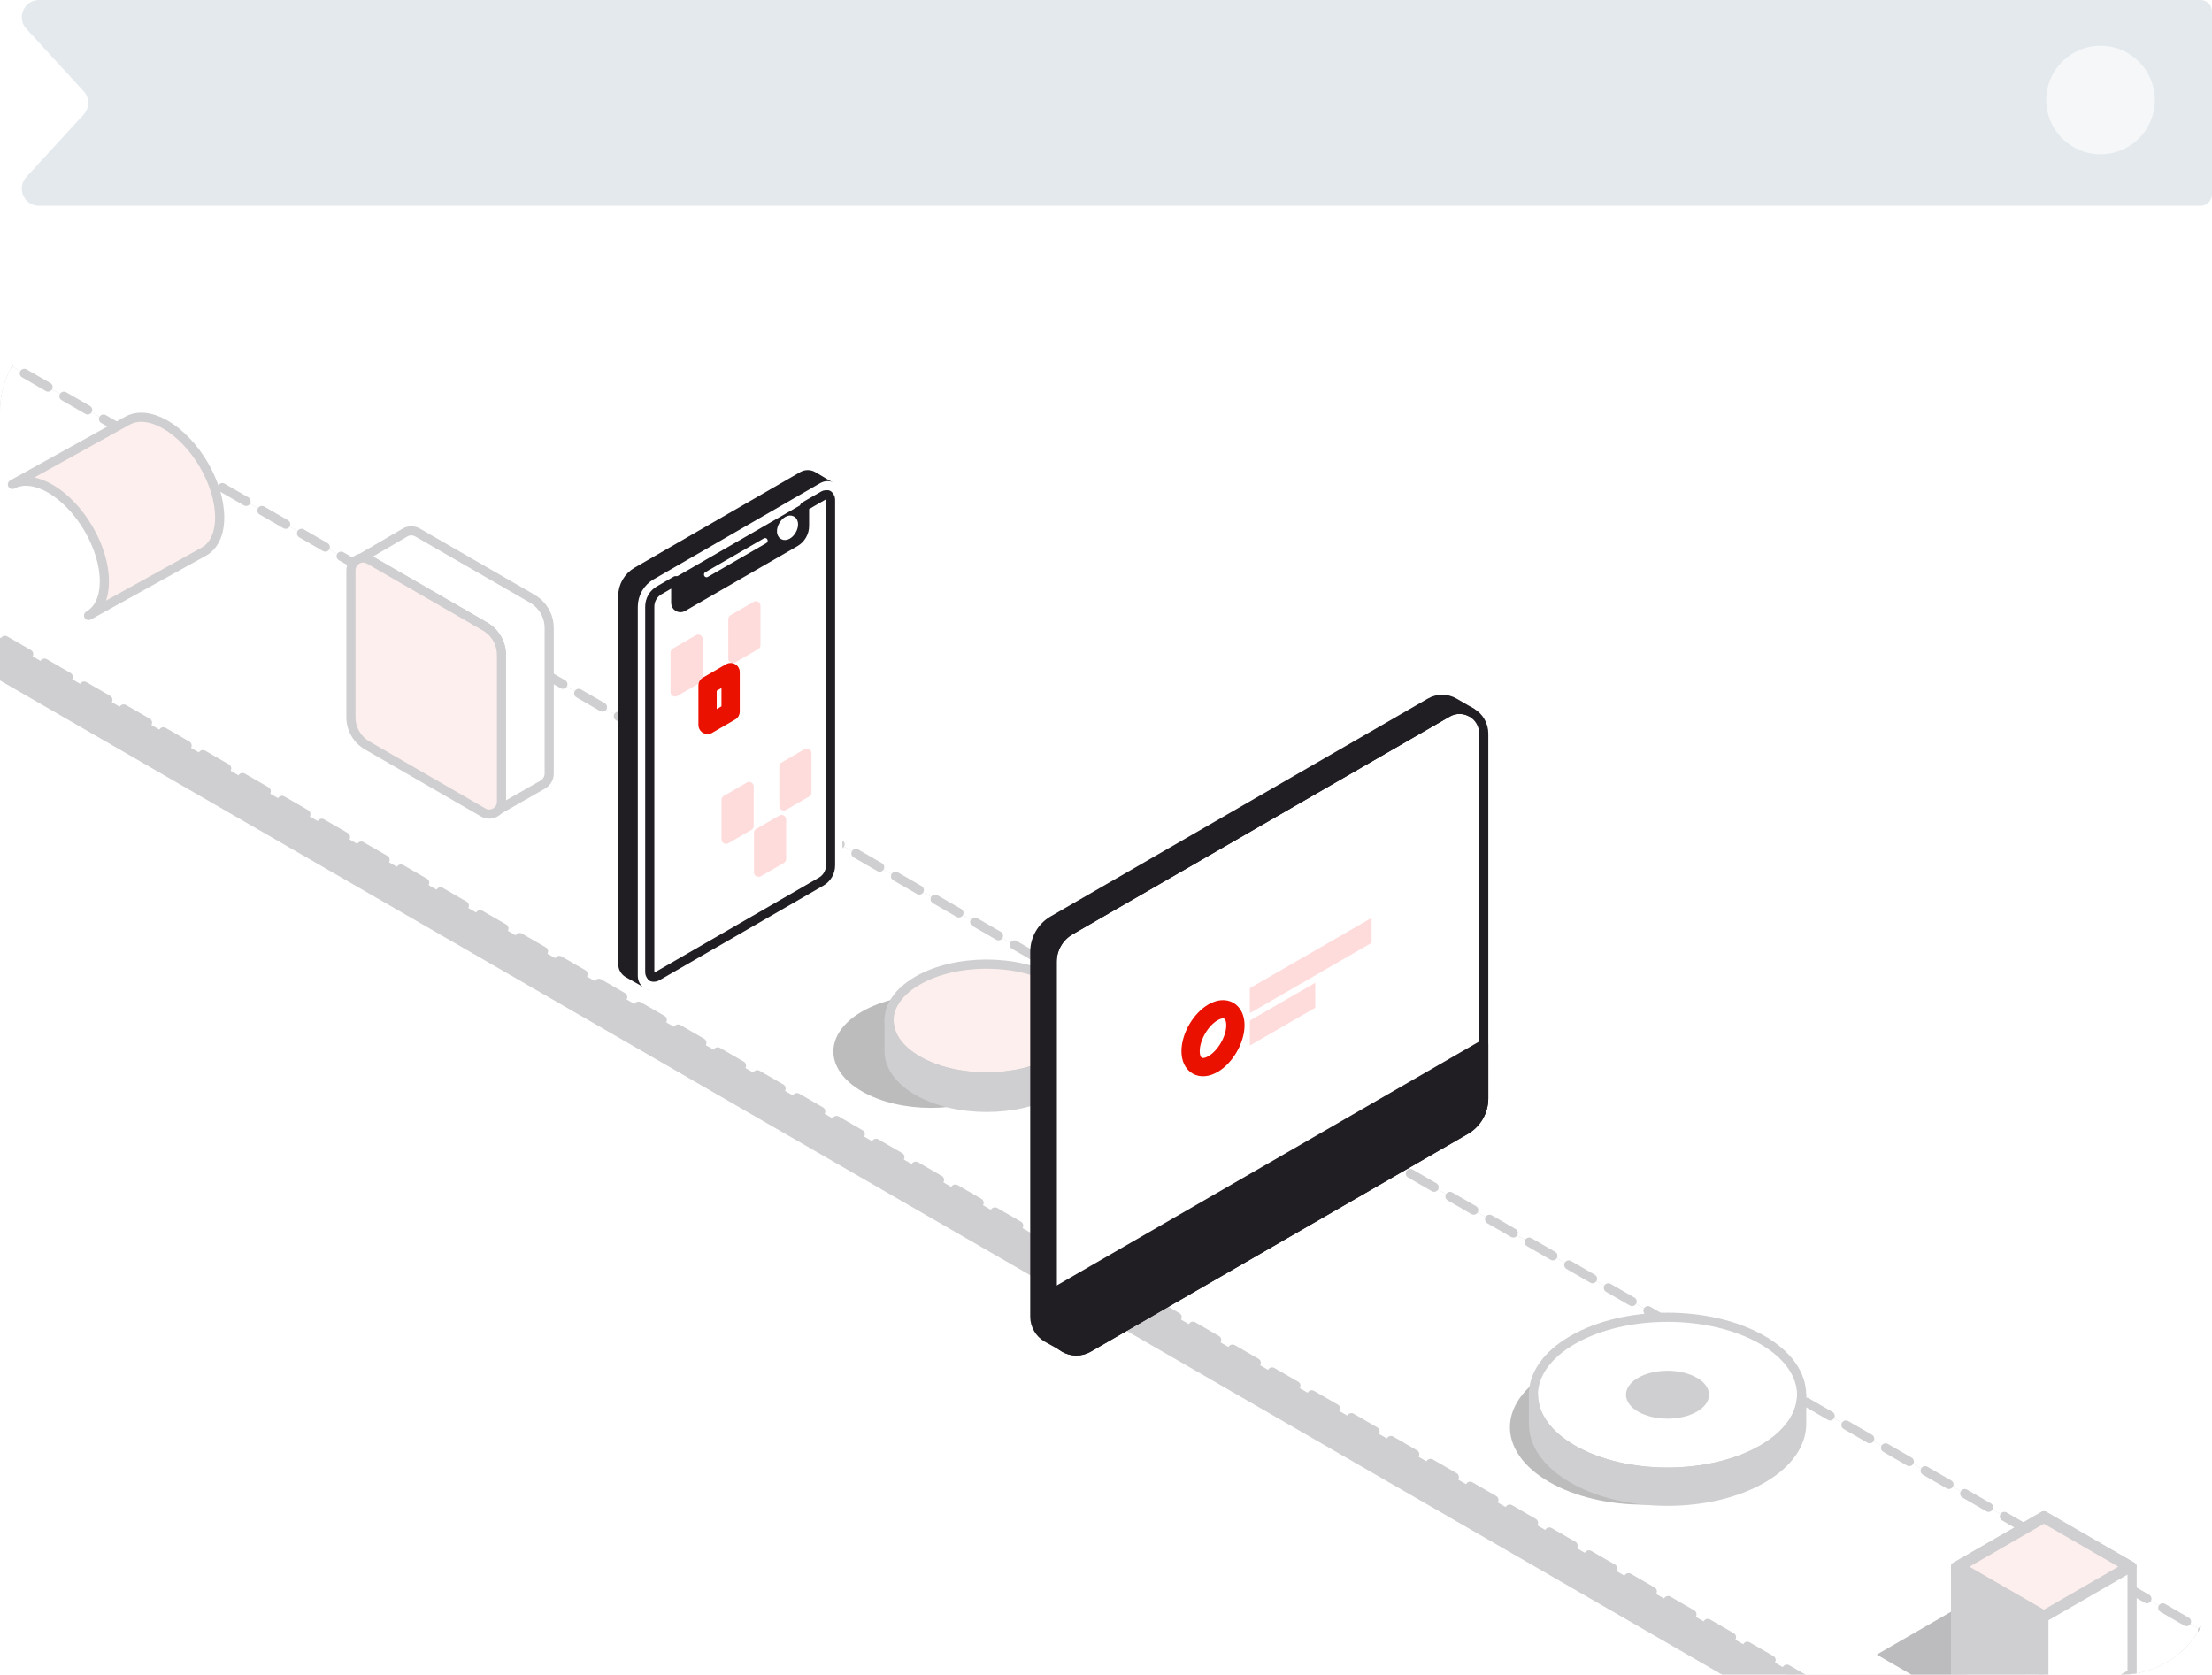
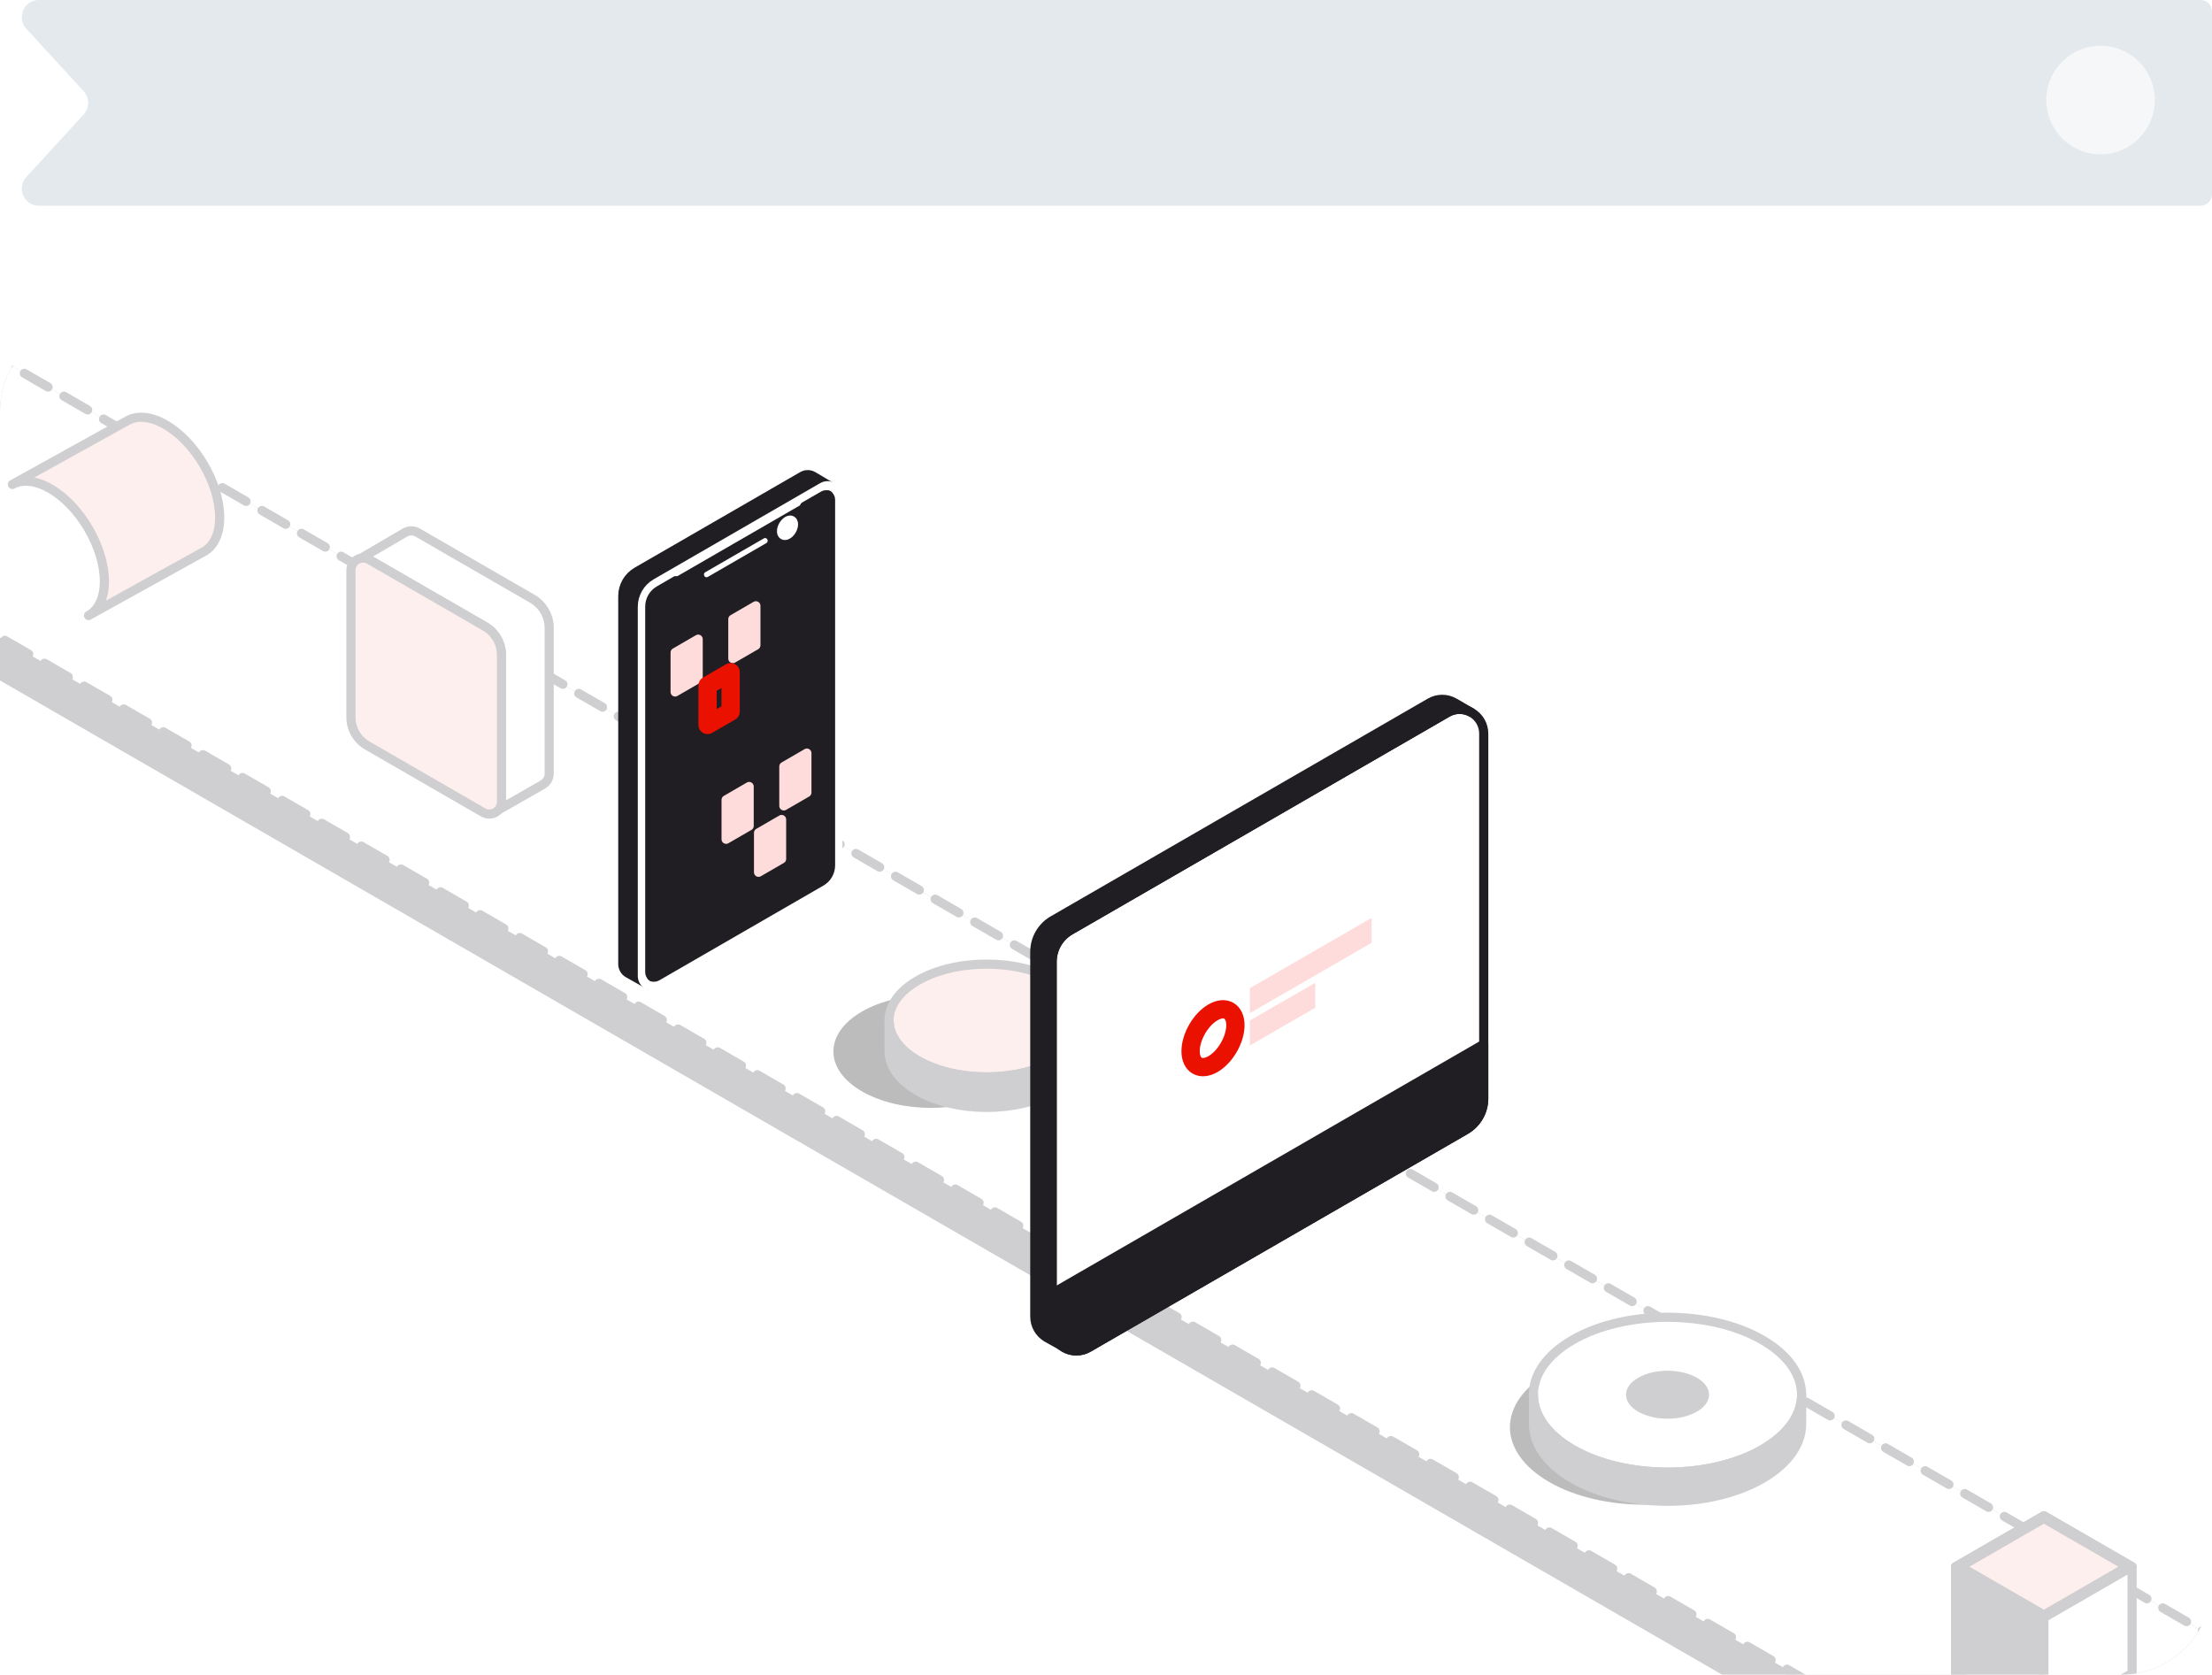
<svg xmlns="http://www.w3.org/2000/svg" width="387" height="293" viewBox="0 0 387 293" fill="none">
  <g clip-path="url(#clip0_7920_7608)">
    <path d="M4.608 5.027C2.844 3.103 4.209 0 6.82 0H385C386.105 0 387 0.895 387 2V18V34C387 35.105 386.105 36 385 36H6.82C4.209 36 2.844 32.897 4.608 30.973L14.642 20.027C15.693 18.88 15.693 17.12 14.642 15.973L4.608 5.027Z" fill="#E4E9ED" />
    <circle cx="367.5" cy="17.5" r="9.5" fill="#F5F7F8" />
    <g filter="url(#filter0_d_7920_7608)">
      <g clip-path="url(#clip1_7920_7608)">
        <rect y="56" width="387" height="237" rx="16" fill="white" />
        <path fill-rule="evenodd" clip-rule="evenodd" d="M-11.881 56L-54 80.36V87.869L381.673 339.38L423.792 315.02V307.511L-11.881 56Z" fill="#CFCED0" />
        <path fill-rule="evenodd" clip-rule="evenodd" d="M-11.881 56L-54 80.36L381.673 331.946L423.792 307.511L-11.881 56Z" fill="white" />
        <path d="M-11.881 56L-54 80.36L381.673 331.871L423.792 307.511L-11.881 56Z" stroke="#CFCED0" stroke-width="1.6" stroke-linecap="round" stroke-linejoin="round" stroke-dasharray="4.8 3.2" />
        <path fill-rule="evenodd" clip-rule="evenodd" d="M2.172 84.745L22.274 73.609C23.986 72.633 26.366 72.79 28.987 74.315C34.198 77.334 38.434 84.595 38.434 90.52C38.434 93.426 37.42 95.468 35.768 96.452L15.493 107.685C17.205 106.732 18.264 104.659 18.264 101.701C18.264 95.776 14.029 88.515 8.81 85.496C6.227 84.002 3.876 83.829 2.172 84.752V84.745Z" fill="#FDEFEE" />
        <path d="M2.172 84.745L22.274 73.609C23.986 72.633 26.366 72.79 28.987 74.315C34.198 77.334 38.434 84.595 38.434 90.52C38.434 93.426 37.42 95.468 35.768 96.452L15.493 107.685C17.205 106.732 18.264 104.659 18.264 101.701C18.264 95.776 14.029 88.515 8.81 85.496C6.227 84.002 3.876 83.829 2.172 84.752V84.745Z" stroke="#CFCED0" stroke-width="1.6" stroke-linecap="round" stroke-linejoin="round" />
-         <path opacity="0.3" fill-rule="evenodd" clip-rule="evenodd" d="M328.344 289.474L348.626 301.181L357.592 301.669L348.626 277.768L328.344 289.474Z" fill="#201D23" />
        <path fill-rule="evenodd" clip-rule="evenodd" d="M342.156 274.088V292.756L357.588 301.669L373.019 292.756V274.088L357.588 265.182L342.156 274.088Z" fill="white" />
        <path d="M342.156 274.088V292.756L357.588 301.669L373.019 292.756V274.088L357.588 265.182L342.156 274.088Z" stroke="#CFCED0" stroke-width="1.6" stroke-linecap="round" stroke-linejoin="round" />
        <path fill-rule="evenodd" clip-rule="evenodd" d="M342.156 292.756L357.588 301.669V282.994L342.156 274.088V292.756Z" fill="#CFCED0" />
        <path d="M342.156 292.756L357.588 301.669V282.994L342.156 274.088V292.756Z" stroke="#CFCED0" stroke-width="1.6" stroke-linecap="round" stroke-linejoin="round" />
        <path fill-rule="evenodd" clip-rule="evenodd" d="M342.156 274.088L357.588 282.994L373.019 274.088L357.588 265.182L342.156 274.088Z" fill="#FDEFEE" />
        <path d="M342.156 274.088L357.588 282.994L373.019 274.088L357.588 265.182L342.156 274.088Z" stroke="#CFCED0" stroke-width="1.6" stroke-linecap="round" stroke-linejoin="round" />
        <path d="M357.588 266.571L370.616 274.088L357.588 281.605L344.559 274.088L357.588 266.571ZM357.588 265.182L342.156 274.088L357.588 282.994L373.019 274.088L357.588 265.182Z" fill="#CFCED0" />
        <g opacity="0.3">
          <path fill-rule="evenodd" clip-rule="evenodd" d="M271.039 240.109C280.2 234.823 295.068 234.823 304.222 240.109C313.383 245.396 313.383 253.986 304.222 259.272C295.068 264.559 280.192 264.559 271.039 259.272C261.878 253.986 261.878 245.396 271.039 240.109Z" fill="#201D23" />
        </g>
        <path fill-rule="evenodd" clip-rule="evenodd" d="M275.144 234.417C284.305 229.131 299.174 229.131 308.327 234.417C317.488 239.704 317.488 248.294 308.327 253.581C299.174 258.867 284.298 258.867 275.144 253.581C265.983 248.294 265.983 239.704 275.144 234.417Z" fill="white" />
        <path d="M275.144 234.417C284.305 229.131 299.174 229.131 308.327 234.417C317.488 239.704 317.488 248.294 308.327 253.581C299.174 258.867 284.298 258.867 275.144 253.581C265.983 248.294 265.983 239.704 275.144 234.417Z" stroke="#CFCED0" stroke-width="1.6" stroke-linecap="round" stroke-linejoin="round" />
        <path fill-rule="evenodd" clip-rule="evenodd" d="M315.203 248.73C315.368 252.319 313.086 255.938 308.34 258.679C299.186 263.966 284.311 263.966 275.157 258.679C270.411 255.938 268.128 252.319 268.294 248.73H268.286V243.999C268.286 247.468 270.576 250.937 275.157 253.581C284.311 258.867 299.186 258.867 308.34 253.581C312.92 250.937 315.211 247.468 315.211 243.999V248.73H315.203Z" fill="#CFCED0" />
        <path d="M315.203 248.73C315.368 252.319 313.086 255.938 308.34 258.679C299.186 263.966 284.311 263.966 275.157 258.679C270.411 255.938 268.128 252.319 268.294 248.73H268.286V243.999C268.286 247.468 270.576 250.937 275.157 253.581C284.311 258.867 299.186 258.867 308.34 253.581C312.92 250.937 315.211 247.468 315.211 243.999V248.73H315.203Z" stroke="#CFCED0" stroke-width="1.6" stroke-linecap="round" stroke-linejoin="round" />
        <path fill-rule="evenodd" clip-rule="evenodd" d="M286.605 241.033C289.444 239.396 294.039 239.396 296.878 241.033C299.716 242.67 299.716 245.328 296.878 246.965C294.039 248.602 289.444 248.602 286.605 246.965C283.767 245.328 283.767 242.67 286.605 241.033Z" fill="#CFCED0" />
        <path fill-rule="evenodd" clip-rule="evenodd" d="M62.93 97.788C63.515 97.601 64.169 97.668 64.709 97.984C72.526 102.497 77.347 105.275 84.774 109.57C86.599 110.622 87.725 112.574 87.725 114.676V140.155C87.725 140.801 87.439 141.409 86.966 141.83C88.13 141.176 94.483 137.534 94.971 137.256C95.654 136.859 96.083 136.13 96.083 135.342V109.863C96.083 107.753 94.956 105.808 93.132 104.749C85.697 100.462 80.876 97.676 73.067 93.17C72.384 92.772 71.543 92.772 70.852 93.17C70.168 93.568 62.93 97.796 62.93 97.796V97.788Z" fill="white" />
        <path d="M62.93 97.788C63.515 97.601 64.169 97.668 64.709 97.984C72.526 102.497 77.347 105.275 84.774 109.57C86.599 110.622 87.725 112.574 87.725 114.676V140.155C87.725 140.801 87.439 141.409 86.966 141.83C88.13 141.176 94.483 137.534 94.971 137.256C95.654 136.859 96.083 136.13 96.083 135.342V109.863C96.083 107.753 94.956 105.808 93.132 104.749C85.697 100.462 80.876 97.676 73.067 93.17C72.384 92.772 71.543 92.772 70.852 93.17C70.168 93.568 62.93 97.796 62.93 97.796V97.788Z" stroke="#CFCED0" stroke-width="1.6" stroke-linecap="round" stroke-linejoin="round" />
        <path fill-rule="evenodd" clip-rule="evenodd" d="M87.733 114.556C87.733 112.521 86.644 110.637 84.879 109.615C79.931 106.762 69.786 100.905 64.605 97.909C63.944 97.526 63.126 97.526 62.465 97.909C61.804 98.291 61.398 98.997 61.398 99.763V125.482C61.398 127.525 62.487 129.402 64.252 130.423C69.2 133.277 79.338 139.126 84.527 142.13C85.187 142.513 85.998 142.513 86.667 142.13C87.328 141.747 87.74 141.041 87.74 140.275V114.556H87.733Z" fill="#FDEFEE" />
        <path d="M87.733 114.556C87.733 112.521 86.644 110.637 84.879 109.615C79.931 106.762 69.786 100.905 64.605 97.909C63.944 97.526 63.126 97.526 62.465 97.909C61.804 98.291 61.398 98.997 61.398 99.763V125.482C61.398 127.525 62.487 129.402 64.252 130.423C69.2 133.277 79.338 139.126 84.527 142.13C85.187 142.513 85.998 142.513 86.667 142.13C87.328 141.747 87.74 141.041 87.74 140.275V114.556H87.733Z" stroke="#CFCED0" stroke-width="1.6" stroke-linecap="round" stroke-linejoin="round" />
        <g opacity="0.3">
          <path fill-rule="evenodd" clip-rule="evenodd" d="M150.8 176.972C157.461 173.12 168.274 173.12 174.935 176.972C181.595 180.824 181.595 187.08 174.935 190.932C168.274 194.784 157.461 194.784 150.8 190.932C144.14 187.08 144.14 180.824 150.8 176.972Z" fill="#201D23" />
        </g>
        <path fill-rule="evenodd" clip-rule="evenodd" d="M160.535 171.558C167.195 167.706 178.008 167.706 184.661 171.558C191.322 175.41 191.322 181.666 184.661 185.518C178.008 189.37 167.188 189.37 160.535 185.518C153.874 181.666 153.874 175.41 160.535 171.558Z" fill="#FDEFEE" />
        <path d="M160.535 171.558C167.195 167.706 178.008 167.706 184.661 171.558C191.322 175.41 191.322 181.666 184.661 185.518C178.008 189.37 167.188 189.37 160.535 185.518C153.874 181.666 153.874 175.41 160.535 171.558Z" stroke="#CFCED0" stroke-width="1.6" stroke-linecap="round" stroke-linejoin="round" />
-         <path fill-rule="evenodd" clip-rule="evenodd" d="M189.653 183.595C189.78 186.208 188.113 188.852 184.667 190.849C178.014 194.701 167.193 194.701 160.54 190.849C157.093 188.852 155.426 186.216 155.554 183.595V178.542C155.554 181.065 157.221 183.595 160.547 185.518C167.208 189.37 178.021 189.37 184.674 185.518C188.001 183.595 189.668 181.065 189.668 178.542V183.595H189.653Z" fill="#CFCED0" />
+         <path fill-rule="evenodd" clip-rule="evenodd" d="M189.653 183.595C189.78 186.208 188.113 188.852 184.667 190.849C178.014 194.701 167.193 194.701 160.54 190.849C157.093 188.852 155.426 186.216 155.554 183.595V178.542C155.554 181.065 157.221 183.595 160.547 185.518C167.208 189.37 178.021 189.37 184.674 185.518C188.001 183.595 189.668 181.065 189.668 178.542H189.653Z" fill="#CFCED0" />
        <path d="M189.653 183.595C189.78 186.208 188.113 188.852 184.667 190.849C178.014 194.701 167.193 194.701 160.54 190.849C157.093 188.852 155.426 186.216 155.554 183.595V178.542C155.554 181.065 157.221 183.595 160.547 185.518C167.208 189.37 178.021 189.37 184.674 185.518C188.001 183.595 189.668 181.065 189.668 178.542V183.595H189.653Z" stroke="#CFCED0" stroke-width="1.6" stroke-linecap="round" stroke-linejoin="round" />
        <path fill-rule="evenodd" clip-rule="evenodd" d="M141.185 88.334L144.316 86.525C144.579 86.374 144.835 86.344 145.022 86.457C145.21 86.562 145.315 86.795 145.315 87.103V152.132C145.315 152.432 145.21 152.785 145.022 153.108C144.835 153.431 144.587 153.694 144.316 153.852C139.586 156.577 119.394 168.239 114.663 170.972C114.4 171.123 114.145 171.153 113.957 171.04C113.769 170.935 113.664 170.702 113.664 170.394V105.365C113.664 105.065 113.769 104.712 113.957 104.389C114.145 104.066 114.392 103.803 114.663 103.645L117.794 101.836V103.623C117.794 103.923 117.899 104.156 118.087 104.269C118.275 104.374 118.522 104.351 118.793 104.201C122.615 101.993 136.379 94.049 140.201 91.841C140.464 91.691 140.72 91.421 140.907 91.098C141.095 90.775 141.2 90.422 141.2 90.121V88.334H141.185Z" fill="#201D23" />
        <path d="M141.185 88.334L144.316 86.525C144.579 86.374 144.835 86.344 145.022 86.457C145.21 86.562 145.315 86.795 145.315 87.103V152.132C145.315 152.432 145.21 152.785 145.022 153.108C144.835 153.431 144.587 153.694 144.316 153.852C139.586 156.577 119.394 168.239 114.663 170.972C114.4 171.123 114.145 171.153 113.957 171.04C113.769 170.935 113.664 170.702 113.664 170.394V105.365C113.664 105.065 113.769 104.712 113.957 104.389C114.145 104.066 114.392 103.803 114.663 103.645L117.794 101.836V103.623C117.794 103.923 117.899 104.156 118.087 104.269C118.275 104.374 118.522 104.351 118.793 104.201C122.615 101.993 136.379 94.049 140.201 91.841C140.464 91.691 140.72 91.421 140.907 91.098C141.095 90.775 141.2 90.422 141.2 90.121V88.334H141.185Z" stroke="white" stroke-width="1.6" stroke-linecap="round" stroke-linejoin="round" />
        <path fill-rule="evenodd" clip-rule="evenodd" d="M108.961 104.276C108.961 102.519 109.9 100.89 111.424 100.011C117.626 96.429 133.869 87.05 140.394 83.288C140.965 82.958 141.671 82.958 142.241 83.288C142.812 83.619 145.305 85.105 145.305 85.105C145.305 85.105 143.165 138.022 143.165 149.264C143.165 151.021 142.226 152.65 140.702 153.529C134.5 157.111 113.669 172.392 113.669 172.392C113.669 172.392 110.455 170.589 109.885 170.259C109.314 169.929 108.961 169.32 108.961 168.66V104.284V104.276Z" fill="white" />
        <path d="M108.961 104.276C108.961 102.519 109.9 100.89 111.424 100.011C117.626 96.429 133.869 87.05 140.394 83.288C140.965 82.958 141.671 82.958 142.241 83.288C142.812 83.619 145.305 85.105 145.305 85.105C145.305 85.105 143.165 138.022 143.165 149.264C143.165 151.021 142.226 152.65 140.702 153.529C134.5 157.111 113.669 172.392 113.669 172.392C113.669 172.392 110.455 170.589 109.885 170.259C109.314 169.929 108.961 169.32 108.961 168.66V104.284V104.276Z" fill="#201D23" stroke="#201D23" stroke-width="1.6" stroke-linecap="round" stroke-linejoin="round" />
        <path fill-rule="evenodd" clip-rule="evenodd" d="M112.383 106.161C112.383 104.456 113.291 102.887 114.763 102.039C120.936 98.472 137.418 88.958 143.906 85.21C144.462 84.895 145.138 84.895 145.693 85.21C146.249 85.526 146.587 86.119 146.587 86.757V151.336C146.587 153.041 145.678 154.61 144.207 155.459C138.034 159.025 121.551 168.539 115.064 172.287C114.515 172.602 113.832 172.602 113.276 172.287C112.728 171.971 112.383 171.378 112.383 170.74V106.161Z" fill="#201D23" />
        <path d="M112.383 106.161C112.383 104.456 113.291 102.887 114.763 102.039C120.936 98.472 137.418 88.958 143.906 85.21C144.462 84.895 145.138 84.895 145.693 85.21C146.249 85.526 146.587 86.119 146.587 86.757V151.336C146.587 153.041 145.678 154.61 144.207 155.459C138.034 159.025 121.551 168.539 115.064 172.287C114.515 172.602 113.832 172.602 113.276 172.287C112.728 171.971 112.383 171.378 112.383 170.74V106.161Z" stroke="white" stroke-width="1.6" stroke-linecap="round" stroke-linejoin="round" />
-         <path fill-rule="evenodd" clip-rule="evenodd" d="M118.223 101.588V105.485C118.223 105.778 118.38 106.048 118.636 106.199C118.891 106.349 119.206 106.349 119.454 106.199C123.254 104.006 134.803 97.338 139.113 94.852C140.127 94.266 140.758 93.178 140.758 92.006V88.59L144.077 86.675C144.332 86.525 144.647 86.525 144.895 86.675C145.151 86.825 145.308 87.095 145.308 87.388V151.389C145.308 152.56 144.685 153.649 143.664 154.235C138.069 157.463 119.822 167.999 114.904 170.837C114.648 170.987 114.333 170.987 114.085 170.837C113.83 170.687 113.68 170.417 113.68 170.124V106.123C113.68 104.952 114.303 103.863 115.324 103.277L118.23 101.595H118.223V101.588Z" fill="white" />
        <path d="M118.223 101.588V105.485C118.223 105.778 118.38 106.048 118.636 106.199C118.891 106.349 119.206 106.349 119.454 106.199C123.254 104.006 134.803 97.338 139.113 94.852C140.127 94.266 140.758 93.178 140.758 92.006V88.59L144.077 86.675C144.332 86.525 144.647 86.525 144.895 86.675C145.151 86.825 145.308 87.095 145.308 87.388V151.389C145.308 152.56 144.685 153.649 143.664 154.235C138.069 157.463 119.822 167.999 114.904 170.837C114.648 170.987 114.333 170.987 114.085 170.837C113.83 170.687 113.68 170.417 113.68 170.124V106.123C113.68 104.952 114.303 103.863 115.324 103.277L118.23 101.595H118.223V101.588Z" stroke="#201D23" stroke-width="1.6" stroke-linecap="round" stroke-linejoin="round" />
        <path fill-rule="evenodd" clip-rule="evenodd" d="M137.782 91.128C137.204 91.458 136.73 92.277 136.73 92.938C136.73 93.598 137.196 93.876 137.782 93.538C138.36 93.208 138.826 92.389 138.826 91.729C138.826 91.068 138.36 90.79 137.782 91.128Z" fill="white" />
        <path d="M137.782 91.128C137.204 91.458 136.73 92.277 136.73 92.938C136.73 93.598 137.196 93.876 137.782 93.538C138.36 93.208 138.826 92.389 138.826 91.729C138.826 91.068 138.36 90.79 137.782 91.128Z" stroke="white" stroke-width="1.6" stroke-linecap="round" stroke-linejoin="round" />
        <path fill-rule="evenodd" clip-rule="evenodd" d="M123.168 100.492C123.168 100.334 123.251 100.184 123.393 100.109C124.707 99.35 131.473 95.445 133.636 94.192C133.771 94.109 133.944 94.109 134.079 94.192C134.214 94.274 134.304 94.417 134.304 94.574V94.627C134.304 94.785 134.221 94.935 134.079 95.01C132.765 95.768 125.999 99.673 123.836 100.927C123.701 101.01 123.528 101.01 123.393 100.927C123.258 100.845 123.168 100.702 123.168 100.544V100.492Z" fill="white" />
        <path fill-rule="evenodd" clip-rule="evenodd" d="M131.068 137.594L127.035 139.93V146.831L131.068 144.495V137.594Z" fill="#FFDCDC" />
        <path d="M131.068 137.594L127.035 139.93V146.831L131.068 144.495V137.594Z" stroke="#FFDCDC" stroke-width="1.6" stroke-linecap="round" stroke-linejoin="round" />
        <path fill-rule="evenodd" clip-rule="evenodd" d="M141.169 131.752L137.137 134.088V140.989L141.169 138.653V131.752Z" fill="#FFDCDC" />
        <path d="M141.169 131.752L137.137 134.088V140.989L141.169 138.653V131.752Z" stroke="#FFDCDC" stroke-width="1.6" stroke-linecap="round" stroke-linejoin="round" />
        <path fill-rule="evenodd" clip-rule="evenodd" d="M136.743 143.369L132.711 145.704V152.605L136.743 150.27V143.369Z" fill="#FFDCDC" />
        <path d="M136.743 143.369L132.711 145.704V152.605L136.743 150.27V143.369Z" stroke="#FFDCDC" stroke-width="1.6" stroke-linecap="round" stroke-linejoin="round" />
        <path fill-rule="evenodd" clip-rule="evenodd" d="M122.15 111.823L118.117 114.158V121.059L122.15 118.724V111.823Z" fill="#FFDCDC" />
        <path d="M122.15 111.823L118.117 114.158V121.059L122.15 118.724V111.823Z" stroke="#FFDCDC" stroke-width="1.6" stroke-linecap="round" stroke-linejoin="round" />
        <path fill-rule="evenodd" clip-rule="evenodd" d="M132.247 105.981L128.215 108.316V115.217L132.247 112.882V105.981Z" fill="#FFDCDC" />
        <path d="M132.247 105.981L128.215 108.316V115.217L132.247 112.882V105.981Z" stroke="#FFDCDC" stroke-width="1.6" stroke-linecap="round" stroke-linejoin="round" />
        <path d="M127.825 117.59L123.793 119.925V126.826L127.825 124.491V117.59Z" stroke="#EB1100" stroke-width="3.2" stroke-linecap="round" stroke-linejoin="round" />
        <path fill-rule="evenodd" clip-rule="evenodd" d="M184.363 168.269C184.363 166.001 185.572 163.899 187.54 162.765C198.961 156.172 238.069 133.592 253.522 124.671C254.837 123.913 256.451 123.913 257.758 124.671C259.072 125.43 259.875 126.826 259.875 128.343V192.178C259.875 194.446 258.666 196.541 256.699 197.682C245.277 204.276 206.17 226.856 190.716 235.776C189.409 236.535 187.787 236.535 186.481 235.776C185.174 235.018 184.363 233.621 184.363 232.104V168.269Z" fill="white" />
        <path d="M184.074 168.269C184.074 166.001 185.283 163.899 187.251 162.765C198.672 156.172 237.78 133.592 253.233 124.671C254.548 123.913 256.162 123.913 257.469 124.671C258.783 125.43 259.586 126.826 259.586 128.343V192.178C259.586 194.446 258.377 196.541 256.41 197.682C244.988 204.276 205.881 226.856 190.427 235.776C189.12 236.535 187.498 236.535 186.192 235.776C184.885 235.018 184.074 233.621 184.074 232.104V168.269Z" stroke="#201D23" stroke-width="1.6" stroke-linecap="round" stroke-linejoin="round" />
        <path fill-rule="evenodd" clip-rule="evenodd" d="M257.381 124.626C256.089 123.92 254.52 123.935 253.236 124.679C237.782 133.6 198.674 156.18 187.253 162.773C185.286 163.907 184.077 166.002 184.077 168.277V232.112C184.077 233.419 184.677 234.635 185.684 235.431C184.873 234.988 183.851 234.425 183.161 234.027C181.854 233.268 181.043 231.872 181.043 230.355V166.52C181.043 164.252 182.252 162.149 184.219 161.015C195.641 154.422 234.748 131.842 250.202 122.922C251.509 122.163 253.131 122.163 254.437 122.922C255.744 123.673 257.381 124.626 257.381 124.626Z" fill="white" />
        <path d="M253.236 124.671C237.782 133.592 198.674 156.172 187.253 162.765C185.286 163.899 184.077 165.994 184.077 168.269V232.104C184.077 233.411 184.677 234.628 185.684 235.424C184.873 234.98 183.851 234.417 183.161 234.019C181.854 233.261 181.043 231.864 181.043 230.347V166.512C181.043 164.244 182.252 162.142 184.219 161.008C195.641 154.415 234.748 131.835 250.202 122.914C251.509 122.156 253.131 122.156 254.437 122.914C255.744 123.665 257.381 124.619 257.381 124.619C256.089 123.913 254.52 123.928 253.236 124.671Z" fill="#201D23" stroke="#201D23" stroke-width="1.6" stroke-linecap="round" stroke-linejoin="round" />
        <path fill-rule="evenodd" clip-rule="evenodd" d="M184.074 226.277L259.586 182.679V192.178C259.586 194.446 258.377 196.541 256.41 197.683C244.988 204.276 205.881 226.856 190.427 235.776C189.12 236.535 187.498 236.535 186.192 235.776C184.885 235.018 184.074 233.621 184.074 232.104V226.277Z" fill="#201D23" />
        <path d="M184.074 226.277L259.586 182.679V192.178C259.586 194.446 258.377 196.541 256.41 197.683C244.988 204.276 205.881 226.856 190.427 235.776C189.12 236.535 187.498 236.535 186.192 235.776C184.885 235.018 184.074 233.621 184.074 232.104V226.277Z" stroke="#201D23" stroke-width="1.6" stroke-linecap="round" stroke-linejoin="round" />
        <path d="M212.221 177.107C210.058 178.354 208.301 181.395 208.301 183.896C208.301 186.396 210.058 187.41 212.221 186.156C214.383 184.909 216.14 181.861 216.14 179.368C216.14 176.875 214.383 175.853 212.221 177.107Z" stroke="#EB1100" stroke-width="3.2" stroke-miterlimit="10" />
        <path fill-rule="evenodd" clip-rule="evenodd" d="M219.461 173.338L239.172 161.962V164.485L219.461 175.868V173.345V173.338Z" fill="#FFDCDC" stroke="#FFDCDC" stroke-width="1.6" stroke-miterlimit="10" />
        <path fill-rule="evenodd" clip-rule="evenodd" d="M219.461 179L229.313 173.315V175.839L219.461 181.53V179.007V179Z" fill="#FFDCDC" stroke="#FFDCDC" stroke-width="1.6" stroke-miterlimit="10" />
      </g>
    </g>
  </g>
  <defs>
    <filter id="filter0_d_7920_7608" x="-60" y="-4" width="507" height="357" filterUnits="userSpaceOnUse" color-interpolation-filters="sRGB">
      <feFlood flood-opacity="0" result="BackgroundImageFix" />
      <feColorMatrix in="SourceAlpha" type="matrix" values="0 0 0 0 0 0 0 0 0 0 0 0 0 0 0 0 0 0 127 0" result="hardAlpha" />
      <feOffset />
      <feGaussianBlur stdDeviation="30" />
      <feComposite in2="hardAlpha" operator="out" />
      <feColorMatrix type="matrix" values="0 0 0 0 0.101 0 0 0 0 0.043 0 0 0 0 0.147 0 0 0 0.02 0" />
      <feBlend mode="normal" in2="BackgroundImageFix" result="effect1_dropShadow_7920_7608" />
      <feBlend mode="normal" in="SourceGraphic" in2="effect1_dropShadow_7920_7608" result="shape" />
    </filter>
    <clipPath id="clip0_7920_7608">
      <rect width="387" height="293" fill="white" />
    </clipPath>
    <clipPath id="clip1_7920_7608">
      <rect y="56" width="387" height="237" rx="16" fill="white" />
    </clipPath>
  </defs>
</svg>